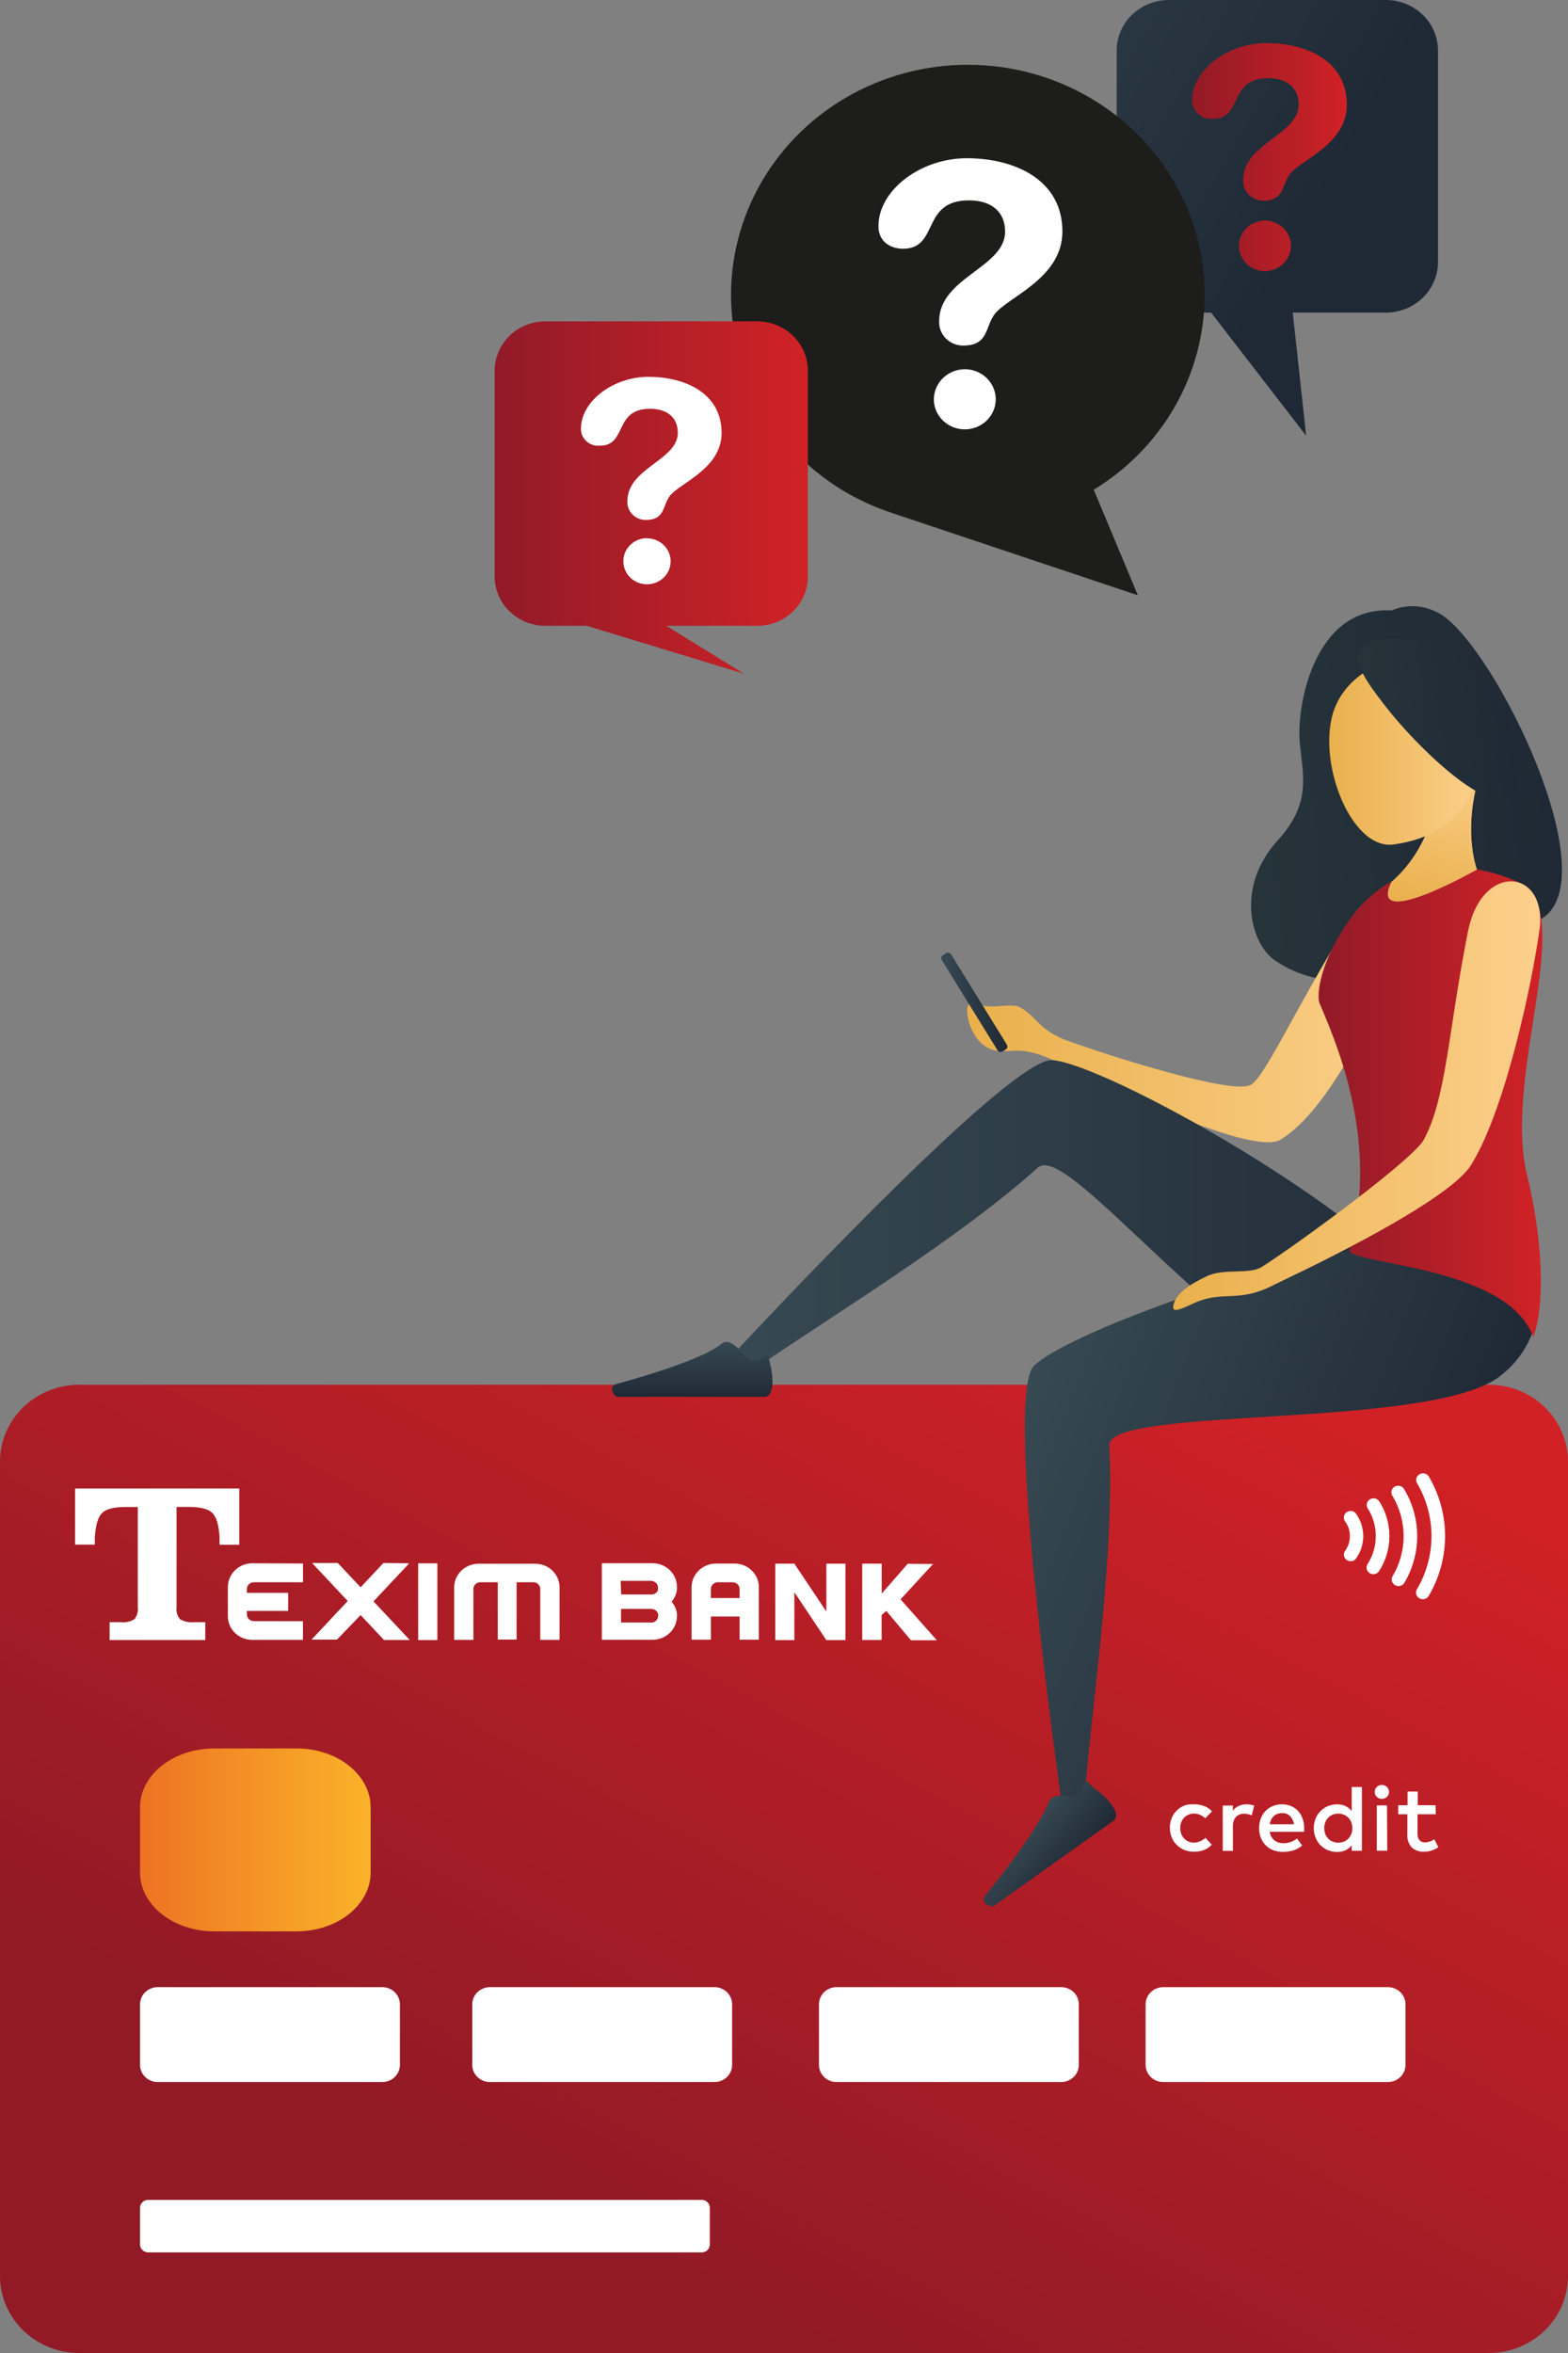
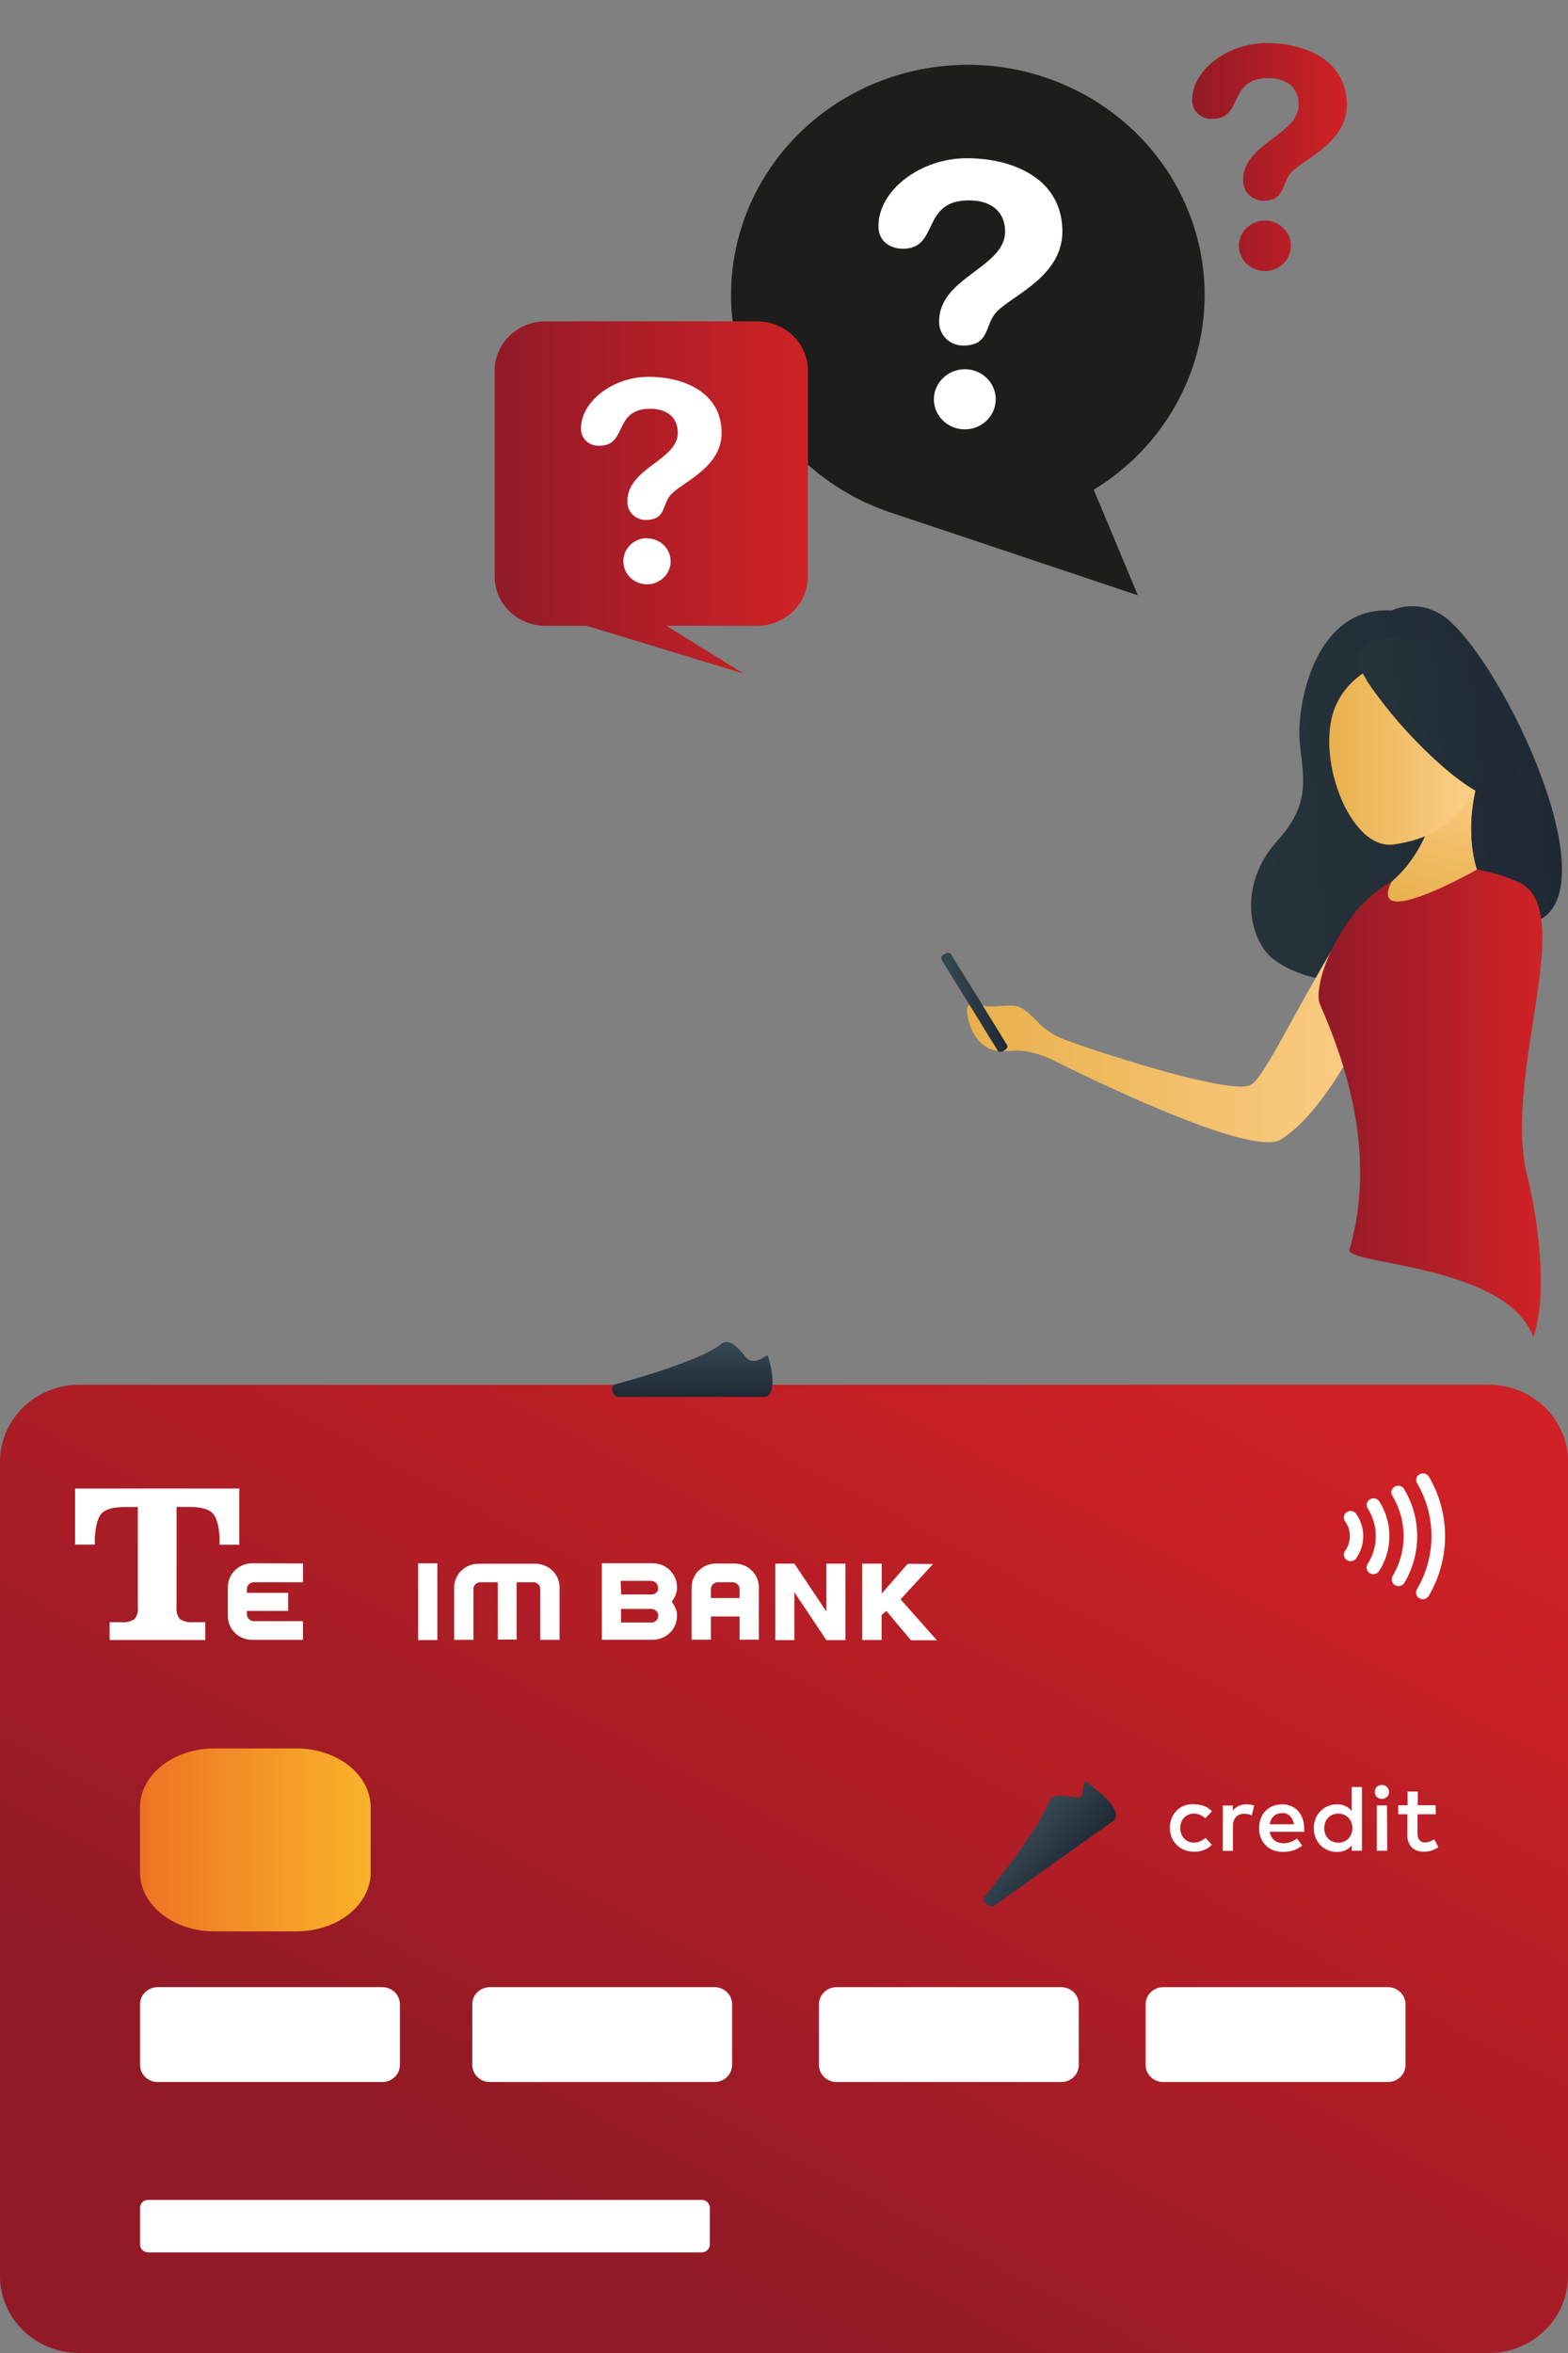
<svg xmlns="http://www.w3.org/2000/svg" width="200" height="300" viewBox="0 0 200 300" fill="none">
  <rect x="0" y="0" width="200" height="300" fill="#808080" stroke="none" />
  <path d="M183.364 78.095C182.472 77.614 181.478 77.339 180.46 77.293C179.441 77.247 178.425 77.431 177.491 77.83C167.51 77.258 165.383 90.185 165.773 94.549C166.163 98.913 167.359 102.327 162.95 107.169C157.692 112.975 159.415 120.016 162.457 122.334C163.895 123.357 165.519 124.108 167.243 124.546C169.344 125.1 171.497 125.449 173.669 125.589C174.722 125.662 175.645 125.689 176.349 125.695H176.678C177.395 125.695 177.819 125.695 177.819 125.695C177.621 120.992 179.358 118.455 181.655 117.199C182.183 116.918 182.743 116.695 183.323 116.535V116.535C184.845 116.126 186.438 116.033 187.999 116.263C190.016 116.549 191.465 117.259 191.288 117.704C192.297 117.92 193.336 117.978 194.364 117.877C195.506 117.791 196.582 117.321 197.406 116.549C204.325 109.86 189.797 81.197 183.364 78.095Z" fill="url(#paint0_linear_325_963)" />
  <path d="M10.105 176.55H189.909C192.585 176.55 195.152 177.583 197.044 179.421C198.937 181.26 200 183.754 200 186.354V290.189C200 292.791 198.936 295.286 197.042 297.126C195.149 298.966 192.58 300 189.902 300H10.098C7.42 300 4.851 298.966 2.958 297.126C1.064 295.286 0 292.791 0 290.189V186.354C0.001 185.066 0.263 183.79 0.771 182.6C1.28 181.41 2.024 180.329 2.962 179.419C3.901 178.508 5.014 177.786 6.24 177.294C7.465 176.802 8.779 176.549 10.105 176.55Z" fill="url(#paint1_linear_325_963)" />
  <path d="M171.511 193.893C171.723 194.167 171.889 194.472 172.003 194.796C172.119 195.137 172.179 195.494 172.181 195.853C172.179 196.21 172.117 196.565 171.997 196.902C171.886 197.229 171.722 197.536 171.511 197.812C171.416 197.989 171.388 198.193 171.433 198.388C171.478 198.584 171.593 198.757 171.757 198.877C171.921 198.998 172.124 199.057 172.329 199.046C172.535 199.035 172.729 198.953 172.879 198.815C173.198 198.398 173.447 197.933 173.617 197.44C173.792 196.928 173.882 196.392 173.883 195.853C173.883 195.313 173.793 194.777 173.617 194.265C173.448 193.769 173.199 193.303 172.879 192.883C172.73 192.742 172.533 192.658 172.326 192.646C172.118 192.633 171.913 192.694 171.747 192.816C171.582 192.938 171.467 193.114 171.423 193.312C171.38 193.51 171.411 193.716 171.511 193.893" fill="white" />
  <path d="M174.458 192.319C175.128 193.381 175.483 194.603 175.483 195.85C175.483 197.096 175.128 198.318 174.458 199.38C174.391 199.474 174.345 199.581 174.322 199.693C174.298 199.805 174.299 199.921 174.323 200.033C174.348 200.145 174.395 200.251 174.463 200.344C174.531 200.438 174.617 200.517 174.718 200.577C174.818 200.637 174.93 200.677 175.046 200.693C175.163 200.71 175.282 200.703 175.396 200.674C175.509 200.645 175.616 200.593 175.709 200.523C175.801 200.452 175.878 200.364 175.935 200.263C176.775 198.935 177.22 197.406 177.22 195.846C177.22 194.287 176.775 192.758 175.935 191.429C175.875 191.335 175.796 191.253 175.703 191.188C175.611 191.124 175.506 191.077 175.395 191.052C175.283 191.027 175.168 191.023 175.056 191.041C174.943 191.059 174.835 191.098 174.738 191.157C174.641 191.215 174.557 191.292 174.491 191.382C174.424 191.472 174.376 191.574 174.35 191.681C174.324 191.789 174.32 191.901 174.339 192.011C174.357 192.12 174.398 192.225 174.458 192.319" fill="white" />
  <path d="M177.611 190.718C178.543 192.278 179.033 194.049 179.033 195.853C179.033 197.656 178.543 199.428 177.611 200.987C177.509 201.179 177.486 201.402 177.548 201.61C177.61 201.818 177.752 201.994 177.944 202.103C178.136 202.213 178.364 202.246 178.581 202.196C178.797 202.147 178.986 202.018 179.108 201.838C180.194 200.022 180.765 197.959 180.765 195.859C180.765 193.76 180.194 191.697 179.108 189.881C179.054 189.78 178.979 189.69 178.888 189.617C178.797 189.544 178.692 189.491 178.579 189.459C178.466 189.427 178.347 189.418 178.23 189.432C178.113 189.446 178.001 189.483 177.899 189.541C177.797 189.598 177.709 189.676 177.639 189.768C177.569 189.86 177.519 189.965 177.492 190.076C177.465 190.187 177.462 190.303 177.482 190.416C177.502 190.528 177.546 190.636 177.611 190.732" fill="white" />
  <path d="M180.756 189.111C181.957 191.165 182.588 193.487 182.588 195.85C182.588 198.212 181.957 200.534 180.756 202.588C180.691 202.685 180.647 202.793 180.626 202.906C180.606 203.019 180.61 203.136 180.637 203.248C180.665 203.36 180.716 203.465 180.787 203.557C180.858 203.649 180.947 203.726 181.05 203.784C181.153 203.841 181.267 203.877 181.384 203.89C181.502 203.903 181.621 203.892 181.735 203.858C181.848 203.825 181.953 203.769 182.043 203.695C182.134 203.62 182.207 203.528 182.26 203.425C183.611 201.116 184.321 198.506 184.321 195.85C184.321 193.193 183.611 190.583 182.26 188.274C182.203 188.177 182.128 188.093 182.038 188.025C181.947 187.957 181.844 187.907 181.734 187.877C181.624 187.848 181.509 187.84 181.396 187.854C181.282 187.868 181.173 187.903 181.074 187.958C180.975 188.013 180.887 188.087 180.817 188.174C180.747 188.262 180.696 188.362 180.666 188.469C180.636 188.576 180.627 188.688 180.642 188.798C180.656 188.908 180.692 189.014 180.749 189.111" fill="white" />
  <path d="M47.275 238.737C47.275 242.881 43.036 246.243 37.813 246.243H27.332C22.102 246.243 17.863 242.881 17.863 238.737V230.427C17.863 226.282 22.102 222.921 27.332 222.921H37.813C43.036 222.921 47.275 226.282 47.275 230.427V238.737Z" fill="url(#paint2_linear_325_963)" />
  <path d="M152.369 230.048C152.798 230.042 153.223 230.121 153.62 230.281C153.996 230.42 154.33 230.648 154.591 230.945L153.736 231.822C153.535 231.64 153.304 231.491 153.052 231.384C152.81 231.275 152.546 231.22 152.28 231.224C152.044 231.225 151.812 231.272 151.596 231.364C151.387 231.452 151.198 231.58 151.042 231.742C150.88 231.911 150.755 232.11 150.673 232.327C150.491 232.811 150.491 233.343 150.673 233.828C150.755 234.045 150.88 234.243 151.042 234.412C151.196 234.576 151.385 234.705 151.596 234.791C151.812 234.882 152.044 234.93 152.28 234.931C152.556 234.932 152.83 234.873 153.08 234.758C153.33 234.65 153.56 234.504 153.763 234.326L154.563 235.196C154.296 235.489 153.961 235.717 153.586 235.861C153.192 236.02 152.768 236.099 152.341 236.093C151.901 236.101 151.464 236.022 151.056 235.861C150.684 235.708 150.348 235.482 150.072 235.196C149.795 234.924 149.581 234.598 149.443 234.24C149.291 233.854 149.214 233.444 149.217 233.031C149.213 232.62 149.289 232.212 149.443 231.829C149.58 231.468 149.795 231.14 150.072 230.865C150.348 230.58 150.684 230.353 151.056 230.201C151.478 230.064 151.925 230.012 152.369 230.048V230.048ZM158.973 230.048C159.151 230.047 159.33 230.06 159.506 230.088C159.665 230.114 159.82 230.154 159.971 230.208L159.663 231.457C159.511 231.386 159.35 231.332 159.185 231.297C159.016 231.264 158.844 231.247 158.672 231.244C158.477 231.24 158.284 231.276 158.105 231.35C157.933 231.415 157.778 231.517 157.653 231.649C157.525 231.793 157.427 231.96 157.366 232.141C157.291 232.355 157.254 232.579 157.257 232.805V235.98H155.965V230.201H157.25V230.865C157.434 230.604 157.686 230.395 157.982 230.261C158.284 230.124 158.612 230.052 158.946 230.048H158.973ZM163.533 230.048C163.925 230.044 164.314 230.119 164.675 230.268C165.013 230.41 165.316 230.62 165.563 230.885C165.818 231.167 166.013 231.494 166.138 231.848C166.281 232.243 166.353 232.659 166.35 233.077C166.35 233.157 166.35 233.237 166.35 233.323V233.549H161.954C161.989 233.782 162.068 234.007 162.186 234.213C162.391 234.558 162.723 234.815 163.116 234.931C163.314 234.984 163.519 235.011 163.724 235.01C164.03 235.008 164.333 234.954 164.62 234.851C164.917 234.748 165.194 234.597 165.44 234.406L166.09 235.303C165.752 235.589 165.356 235.804 164.928 235.934C164.511 236.055 164.078 236.115 163.642 236.113C163.222 236.119 162.804 236.047 162.412 235.9C162.052 235.761 161.726 235.551 161.455 235.283C161.181 235.008 160.967 234.683 160.826 234.326C160.671 233.927 160.594 233.504 160.6 233.077C160.596 232.656 160.67 232.237 160.819 231.842C160.953 231.484 161.16 231.157 161.427 230.879C161.692 230.612 162.011 230.401 162.364 230.261C162.727 230.12 163.115 230.048 163.506 230.048H163.533ZM163.533 231.171C163.321 231.168 163.11 231.201 162.911 231.271C162.737 231.336 162.579 231.436 162.446 231.563C162.314 231.694 162.208 231.847 162.131 232.015C162.045 232.198 161.985 232.393 161.954 232.592H165.037C164.997 232.199 164.824 231.83 164.545 231.543C164.407 231.409 164.241 231.305 164.058 231.239C163.875 231.172 163.68 231.145 163.485 231.158L163.533 231.171ZM170.547 230.048C170.906 230.036 171.262 230.107 171.586 230.255C171.91 230.403 172.194 230.623 172.414 230.899V227.836H173.713V235.96H172.414V235.276C172.207 235.535 171.943 235.747 171.641 235.894C171.301 236.053 170.925 236.131 170.547 236.12C170.146 236.124 169.748 236.047 169.378 235.894C169.025 235.747 168.705 235.535 168.435 235.269C168.163 234.991 167.949 234.664 167.806 234.306C167.496 233.519 167.496 232.649 167.806 231.862C167.947 231.505 168.161 231.18 168.435 230.905C168.708 230.63 169.037 230.412 169.4 230.265C169.763 230.118 170.154 230.044 170.547 230.048V230.048ZM170.698 231.231C170.439 231.228 170.182 231.28 169.946 231.384C169.73 231.473 169.538 231.609 169.385 231.782C169.229 231.953 169.108 232.151 169.03 232.367C168.866 232.832 168.866 233.336 169.03 233.801C169.107 234.017 169.228 234.216 169.385 234.386C169.538 234.559 169.73 234.695 169.946 234.784C170.182 234.888 170.439 234.94 170.698 234.937C170.952 234.942 171.204 234.892 171.436 234.791C171.649 234.703 171.84 234.571 171.997 234.406C172.157 234.236 172.283 234.037 172.366 233.821C172.539 233.344 172.539 232.824 172.366 232.347C172.281 232.131 172.156 231.933 171.997 231.762C171.838 231.599 171.648 231.468 171.436 231.377C171.188 231.272 170.92 231.222 170.65 231.231H170.698ZM176.946 235.96H175.613V230.188H176.912L176.946 235.96ZM183.134 231.31H180.809V233.821C180.807 233.99 180.832 234.158 180.884 234.319C180.926 234.444 180.996 234.557 181.09 234.652C181.171 234.737 181.271 234.803 181.383 234.844C181.502 234.884 181.627 234.905 181.753 234.904C181.963 234.902 182.171 234.864 182.368 234.791C182.57 234.716 182.765 234.622 182.949 234.512L183.469 235.515C183.215 235.68 182.942 235.816 182.655 235.92C182.331 236.036 181.988 236.092 181.643 236.086C181.357 236.104 181.07 236.064 180.8 235.971C180.529 235.877 180.281 235.731 180.071 235.542C179.866 235.31 179.711 235.04 179.615 234.75C179.519 234.459 179.483 234.152 179.51 233.848V231.31H178.348V230.161H179.538V228.414H180.837V230.161H183.113L183.134 231.31ZM175.894 227.644C175.786 227.69 175.689 227.755 175.606 227.836C175.523 227.918 175.458 228.015 175.415 228.122C175.373 228.233 175.352 228.35 175.354 228.467C175.353 228.587 175.374 228.707 175.415 228.82C175.459 228.924 175.524 229.019 175.607 229.098C175.689 229.178 175.786 229.241 175.894 229.284C176.127 229.373 176.385 229.373 176.618 229.284C176.725 229.241 176.823 229.178 176.905 229.098C176.989 229.018 177.056 228.924 177.104 228.82C177.151 228.708 177.174 228.588 177.172 228.467C177.175 228.349 177.151 228.231 177.104 228.122C177.058 228.015 176.991 227.918 176.905 227.836C176.823 227.755 176.726 227.69 176.618 227.644C176.385 227.555 176.127 227.555 175.894 227.644V227.644Z" fill="white" />
  <path d="M17.577 204.933V192.14H16.011C14.535 192.14 13.537 192.392 13.017 192.904C12.497 193.415 12.217 194.431 12.094 195.953V196.936H9.578V189.782H30.519V196.949H28.003V195.953C27.907 194.418 27.6 193.395 27.08 192.89C26.56 192.386 25.555 192.127 24.085 192.127H22.52V204.92C22.485 205.191 22.506 205.465 22.582 205.728C22.659 205.99 22.788 206.235 22.964 206.448C23.503 206.76 24.132 206.893 24.756 206.826H26.184V209.098H13.981V206.826H15.383C15.995 206.896 16.615 206.763 17.14 206.448C17.312 206.236 17.439 205.993 17.515 205.733C17.59 205.473 17.611 205.201 17.577 204.933V204.933Z" fill="white" />
  <path d="M85.662 204.209C86.033 203.775 86.269 203.248 86.346 202.688V202.323C86.346 201.523 86.019 200.756 85.437 200.19C84.855 199.625 84.065 199.307 83.242 199.307H76.768V209.065H83.242C84.065 209.065 84.855 208.747 85.437 208.182C86.019 207.616 86.346 206.849 86.346 206.049V205.73C86.271 205.171 86.034 204.643 85.662 204.209V204.209ZM79.167 201.552H83.037C83.274 201.554 83.501 201.646 83.668 201.809C83.836 201.972 83.931 202.192 83.932 202.422V202.555V202.682V202.735C83.868 202.899 83.754 203.041 83.605 203.14C83.456 203.24 83.279 203.293 83.098 203.293H79.229L79.167 201.552ZM83.057 206.866H79.215C79.215 206.813 79.215 205.75 79.215 205.75V205.133H83.085C83.284 205.135 83.478 205.202 83.635 205.322C83.791 205.442 83.903 205.609 83.953 205.797V206.029C83.949 206.257 83.853 206.474 83.685 206.634C83.518 206.793 83.292 206.881 83.057 206.88V206.866Z" fill="white" />
  <path d="M115.778 199.38C115.778 199.38 112.934 202.635 112.462 203.18V199.36H109.98V209.091H112.449V205.916L113.05 205.385L116.195 209.131H119.497L114.869 203.91L119.012 199.407L115.778 199.38Z" fill="white" />
  <path d="M96.793 209.058V202.362C96.795 201.967 96.715 201.575 96.559 201.21C96.403 200.845 96.173 200.514 95.884 200.237C95.597 199.955 95.255 199.731 94.878 199.578C94.501 199.426 94.097 199.347 93.689 199.347H91.317C90.495 199.35 89.707 199.669 89.126 200.234C88.545 200.799 88.216 201.564 88.213 202.362V209.058H90.674V206.102H94.338V209.058H96.793ZM94.338 203.744H90.674V202.595C90.673 202.482 90.695 202.371 90.74 202.267C90.785 202.163 90.851 202.069 90.934 201.99C91.016 201.909 91.114 201.844 91.222 201.799C91.329 201.755 91.446 201.732 91.563 201.731H93.45C93.684 201.736 93.907 201.829 94.073 201.99C94.238 202.151 94.333 202.367 94.338 202.595V203.744Z" fill="white" />
  <path d="M61.032 199.373C60.209 199.377 59.422 199.696 58.841 200.26C58.26 200.825 57.931 201.59 57.928 202.389V209.078H60.382V202.595C60.382 202.366 60.476 202.146 60.642 201.984C60.809 201.822 61.035 201.731 61.271 201.731H63.493V209.038H65.892V201.731H68.025C68.142 201.731 68.258 201.753 68.366 201.796C68.474 201.84 68.572 201.903 68.654 201.984C68.82 202.147 68.913 202.366 68.914 202.595V209.078H71.376V202.389C71.376 201.993 71.295 201.601 71.139 201.235C70.983 200.869 70.755 200.537 70.466 200.257C70.178 199.977 69.836 199.754 69.459 199.603C69.083 199.451 68.679 199.373 68.272 199.373H61.032Z" fill="white" />
-   <path d="M48.909 199.274L45.997 202.376L43.078 199.274H39.803L44.356 204.123L39.734 209.045H42.982L45.997 205.916L48.977 209.091H52.259L47.638 204.169L52.191 199.32L48.909 199.274Z" fill="white" />
  <path d="M32.168 199.313C31.345 199.317 30.557 199.637 29.975 200.203C29.394 200.769 29.066 201.536 29.064 202.336V206.062C29.064 206.862 29.392 207.629 29.974 208.195C30.556 208.76 31.345 209.078 32.168 209.078H38.643V206.693H32.38C32.146 206.688 31.923 206.596 31.758 206.435C31.592 206.274 31.497 206.057 31.491 205.83V205.385H36.756V203.08H31.491V202.595C31.492 202.481 31.516 202.368 31.561 202.263C31.607 202.158 31.674 202.063 31.758 201.984C31.839 201.903 31.936 201.839 32.042 201.795C32.149 201.752 32.264 201.73 32.38 201.731H38.65V199.34L32.168 199.313Z" fill="white" />
  <path d="M55.785 199.32H53.338V209.105H55.785V199.32Z" fill="white" />
  <path d="M107.843 209.111V199.36H105.402V205.465L101.321 199.36H98.887V209.111H101.321V203L105.402 209.111H107.843Z" fill="white" />
  <path d="M89.505 280.478H18.896C18.326 280.478 17.863 280.927 17.863 281.481V286.17C17.863 286.724 18.326 287.173 18.896 287.173H89.505C90.075 287.173 90.537 286.724 90.537 286.17V281.481C90.537 280.927 90.075 280.478 89.505 280.478Z" fill="white" />
  <path d="M48.758 253.357H20.113C18.87 253.357 17.863 254.335 17.863 255.542V263.267C17.863 264.474 18.87 265.453 20.113 265.453H48.758C50 265.453 51.007 264.474 51.007 263.267V255.542C51.007 254.335 50 253.357 48.758 253.357Z" fill="white" />
  <path d="M91.133 253.357H62.487C61.245 253.357 60.238 254.335 60.238 255.542V263.267C60.238 264.474 61.245 265.453 62.487 265.453H91.133C92.375 265.453 93.382 264.474 93.382 263.267V255.542C93.382 254.335 92.375 253.357 91.133 253.357Z" fill="white" />
-   <path d="M135.354 253.357H106.708C105.466 253.357 104.459 254.335 104.459 255.542V263.267C104.459 264.474 105.466 265.453 106.708 265.453H135.354C136.596 265.453 137.603 264.474 137.603 263.267V255.542C137.603 254.335 136.596 253.357 135.354 253.357Z" fill="white" />
+   <path d="M135.354 253.357H106.708C105.466 253.357 104.459 254.335 104.459 255.542V263.267C104.459 264.474 105.466 265.453 106.708 265.453H135.354C136.596 265.453 137.603 264.474 137.603 263.267V255.542C137.603 254.335 136.596 253.357 135.354 253.357" fill="white" />
  <path d="M177.022 253.357H148.376C147.134 253.357 146.127 254.335 146.127 255.542V263.267C146.127 264.474 147.134 265.453 148.376 265.453H177.022C178.264 265.453 179.271 264.474 179.271 263.267V255.542C179.271 254.335 178.264 253.357 177.022 253.357Z" fill="white" />
  <path d="M172.193 117.313C165.425 128.14 161.377 137.34 159.518 138.329C157.166 139.591 141.811 134.736 136.184 132.69C134.701 132.197 133.365 131.357 132.294 130.245C131.31 129.203 130.352 128.372 129.559 128.253C128.445 128.067 126.756 128.472 125.56 128.253C123.803 127.894 123.051 127.588 123.461 129.741C123.885 131.992 125.423 133.945 127.488 133.992C129.552 134.038 129.306 133.859 130.824 134.032C132.209 134.268 133.543 134.731 134.769 135.4C137.64 136.795 159.511 147.669 163.346 145.297C169.629 141.418 174.969 129.296 179.132 121.623C183.337 113.799 176.459 110.491 172.193 117.313Z" fill="url(#paint3_linear_325_963)" />
  <path d="M120.68 121.532L120.276 121.768C120.055 121.896 119.984 122.174 120.116 122.388L127.226 133.898C127.358 134.112 127.644 134.182 127.864 134.053L128.269 133.817C128.489 133.689 128.56 133.412 128.428 133.198L121.318 121.687C121.186 121.473 120.9 121.404 120.68 121.532Z" fill="url(#paint4_linear_325_963)" />
-   <path d="M194.884 157.612C196.108 164.514 195.048 168.904 191.699 172.784C187.207 178.011 178.203 178.231 172.405 177.042C157.03 173.893 136.226 145.423 132.404 148.851C121.882 158.27 105.351 168.227 96.231 174.551C94.18 176.65 92.512 174.145 92.861 173.362C101.119 164.534 129.198 134.795 134.229 135.161C139.261 135.526 159.655 146.174 173.123 156.749C174.409 150.551 174.566 148.545 174.566 148.545C174.566 148.545 192.786 145.769 194.884 157.612Z" fill="url(#paint5_linear_325_963)" />
  <path d="M97.943 172.876C97.834 172.531 96.221 174.404 95.079 172.963C93.171 170.552 92.406 171.003 91.865 171.442C91.599 171.661 89.466 173.474 78.63 176.457C77.495 176.769 78.349 178.097 78.773 178.097H97.492C98.75 178.097 98.825 175.573 97.943 172.876Z" fill="url(#paint6_linear_325_963)" />
-   <path d="M194.406 154.637C195.773 158.018 199.404 169.356 191.241 175.52C182.291 182.289 141.265 179.24 141.497 184.288C142.181 198.171 139.35 216.876 138.461 227.73C138.783 230.613 135.727 230.228 135.358 229.47C133.717 217.64 128.371 177.659 131.891 174.126C135.412 170.592 156.934 162.302 173.93 159.087C174.614 151.335 174.498 148.871 174.498 148.871C174.498 148.871 191.076 146.473 194.406 154.637Z" fill="url(#paint7_linear_325_963)" />
  <path d="M172.132 159.313C176.234 145.244 169.876 131.713 168.31 127.907C167.893 126.864 168.365 122.513 172.207 117.18C177.895 109.282 186.625 109.461 193.51 112.384C201.475 115.652 191.78 136.456 194.693 149.488C196.792 157.752 197.106 166.433 195.568 170.459C192.204 161.159 171.51 161.266 172.132 159.313Z" fill="url(#paint8_linear_325_963)" />
  <path d="M189.178 97.405L183.483 99.816C183.483 99.816 183.312 107.382 177.501 112.437C174.308 118.847 188.378 110.856 188.378 110.856C188.378 110.856 186.265 105.329 189.178 97.405Z" fill="#F5AEA6" />
  <path d="M189.178 97.405L183.483 99.816C183.483 99.816 183.312 107.382 177.501 112.437C174.308 118.847 188.378 110.856 188.378 110.856C188.378 110.856 186.265 105.329 189.178 97.405Z" fill="url(#paint9_linear_325_963)" />
  <path d="M138.444 227.126C137.76 228.182 138.69 229.464 136.796 229.118C135.272 228.846 134.232 228.886 133.87 229.57C133.706 229.882 132.797 232.831 125.666 241.693C124.921 242.622 126.459 243.227 126.808 242.981C128.968 241.453 139.298 234.06 141.992 232.161C142.942 231.496 141.937 229.723 139.709 228.095C139.162 227.71 138.587 226.906 138.444 227.126Z" fill="url(#paint10_linear_325_963)" />
-   <path d="M187.237 118.78C184.721 131.401 184.502 140.036 181.583 145.35C180.297 147.728 166.234 158.124 160.977 161.511C159.364 162.554 156.191 161.651 153.942 162.707C151.693 163.763 149.792 165.052 149.649 166.586C149.587 167.25 150.209 167.131 152.089 166.241C156.082 164.354 157.812 166.294 162.631 163.743C163.192 163.444 184.44 153.68 187.647 148.519C191.961 141.591 195.393 125.589 196.364 118.521C197.403 110.756 189.007 109.806 187.237 118.78Z" fill="url(#paint11_linear_325_963)" />
  <path d="M188.605 96.98C188.365 100.015 186.916 106.379 177.762 107.667C172.067 108.465 167.473 95.93 170.508 89.673C174.419 81.549 189.883 80.507 188.605 96.98Z" fill="url(#paint12_linear_325_963)" />
  <path d="M192.362 101.629C189.456 103.529 180.842 95.412 176.521 89.799C174.552 87.242 172.549 84.572 173.479 82.944C174.771 80.699 181.368 80.998 185.785 83.688C193.203 88.172 195.178 99.776 192.362 101.629Z" fill="url(#paint13_linear_325_963)" />
-   <path d="M176.774 0H149.072C147.311 0 145.623 0.68 144.378 1.889C143.133 3.099 142.434 4.739 142.434 6.45V33.365C142.429 34.215 142.598 35.058 142.929 35.844C143.261 36.631 143.749 37.347 144.365 37.95C144.982 38.553 145.716 39.031 146.523 39.358C147.331 39.685 148.197 39.854 149.072 39.855H154.473L166.601 55.551L164.892 39.855H176.774C178.537 39.855 180.227 39.175 181.473 37.964C182.719 36.753 183.42 35.111 183.42 33.398V6.45C183.418 4.739 182.717 3.098 181.471 1.889C180.225 0.679 178.536 -9.0561e-07 176.774 0V0Z" fill="url(#paint14_linear_325_963)" />
  <path d="M153.653 37.596C153.651 32.227 152.134 26.961 149.265 22.372C146.397 17.783 142.287 14.046 137.384 11.569C132.482 9.092 126.973 7.969 121.459 8.323C115.945 8.676 110.636 10.493 106.111 13.575C101.586 16.657 98.018 20.886 95.795 25.801C93.572 30.717 92.78 36.131 93.505 41.454C94.23 46.777 96.444 51.804 99.906 55.989C103.367 60.174 107.945 63.356 113.139 65.189V65.189L145.134 75.897L139.508 62.439C143.838 59.801 147.408 56.137 149.882 51.792C152.356 47.447 153.653 42.562 153.653 37.596V37.596Z" fill="#1D1D1B" />
  <path d="M161.538 5.493C166.713 5.493 171.793 7.812 171.793 13.351C171.793 18.453 165.763 20.419 164.471 22.266C163.5 23.641 163.787 25.587 161.155 25.587C160.802 25.589 160.452 25.521 160.127 25.387C159.803 25.252 159.51 25.054 159.268 24.805C159.025 24.555 158.838 24.26 158.718 23.938C158.598 23.615 158.548 23.272 158.571 22.93C158.571 18.28 165.647 17.191 165.647 13.345C165.647 11.219 164.19 9.964 161.763 9.964C156.588 9.964 158.612 15.152 154.687 15.152C154.348 15.18 154.007 15.138 153.686 15.03C153.364 14.921 153.07 14.748 152.822 14.522C152.573 14.296 152.377 14.022 152.245 13.717C152.113 13.412 152.048 13.084 152.055 12.754C152.076 8.908 156.608 5.493 161.538 5.493ZM161.339 28.118C161.995 28.118 162.636 28.307 163.182 28.661C163.727 29.015 164.152 29.518 164.403 30.106C164.654 30.695 164.719 31.343 164.591 31.968C164.464 32.593 164.148 33.167 163.684 33.617C163.22 34.068 162.629 34.375 161.986 34.499C161.343 34.623 160.676 34.559 160.07 34.316C159.465 34.072 158.947 33.659 158.582 33.129C158.218 32.599 158.024 31.976 158.024 31.339C158.027 30.486 158.378 29.669 158.999 29.065C159.62 28.462 160.461 28.121 161.339 28.118Z" fill="url(#paint15_linear_325_963)" />
  <path d="M123.3 20.173C129.453 20.173 135.51 22.93 135.51 29.512C135.51 35.59 128.346 37.922 126.807 40.14C125.652 41.774 126.042 44.059 122.869 44.059C122.452 44.063 122.039 43.983 121.654 43.825C121.27 43.667 120.923 43.434 120.635 43.141C120.347 42.848 120.123 42.501 119.978 42.121C119.834 41.741 119.77 41.336 119.793 40.931C119.793 35.371 128.202 34.116 128.202 29.532C128.202 27.015 126.472 25.547 123.587 25.547C117.434 25.547 119.841 31.711 115.178 31.711C113.489 31.711 112.047 30.728 112.047 28.861C112.033 24.238 117.434 20.173 123.3 20.173ZM123.061 47.075C123.841 47.075 124.604 47.3 125.252 47.721C125.901 48.142 126.407 48.741 126.705 49.441C127.004 50.141 127.082 50.912 126.93 51.656C126.778 52.399 126.402 53.082 125.85 53.618C125.298 54.154 124.596 54.519 123.83 54.667C123.065 54.815 122.272 54.739 121.551 54.449C120.83 54.159 120.214 53.667 119.781 53.037C119.347 52.407 119.116 51.666 119.116 50.908C119.121 49.893 119.539 48.921 120.277 48.203C121.016 47.486 122.016 47.08 123.061 47.075V47.075Z" fill="white" />
  <path d="M96.573 40.971H69.568C67.851 40.971 66.204 41.633 64.99 42.813C63.776 43.993 63.094 45.593 63.094 47.261V73.499C63.094 75.167 63.776 76.767 64.99 77.947C66.204 79.126 67.851 79.789 69.568 79.789H74.839L94.864 85.887L84.992 79.789H96.573C98.29 79.789 99.937 79.126 101.151 77.947C102.365 76.767 103.047 75.167 103.047 73.499V47.261C103.047 45.593 102.365 43.993 101.151 42.813C99.937 41.633 98.29 40.971 96.573 40.971V40.971Z" fill="url(#paint16_linear_325_963)" />
  <path d="M82.703 48.045C87.413 48.045 92.041 50.151 92.041 55.186C92.041 59.835 86.572 61.615 85.389 63.289C84.507 64.538 84.802 66.292 82.374 66.292C82.056 66.294 81.74 66.233 81.446 66.112C81.153 65.991 80.887 65.814 80.667 65.59C80.447 65.366 80.276 65.1 80.165 64.81C80.054 64.519 80.006 64.21 80.023 63.901C80.023 59.649 86.456 58.686 86.456 55.186C86.456 53.259 85.13 52.117 82.928 52.117C78.225 52.117 80.057 56.826 76.495 56.826C76.187 56.852 75.876 56.815 75.584 56.717C75.291 56.619 75.023 56.462 74.798 56.256C74.572 56.051 74.393 55.801 74.273 55.524C74.153 55.247 74.095 54.948 74.102 54.648C74.102 51.147 78.225 48.045 82.703 48.045ZM82.525 68.636C83.121 68.636 83.704 68.808 84.2 69.13C84.696 69.452 85.082 69.91 85.31 70.445C85.539 70.98 85.598 71.569 85.482 72.137C85.366 72.706 85.078 73.228 84.657 73.637C84.235 74.047 83.698 74.326 83.113 74.439C82.528 74.552 81.922 74.494 81.371 74.272C80.82 74.05 80.349 73.675 80.018 73.193C79.687 72.712 79.51 72.145 79.51 71.566C79.508 71.179 79.585 70.796 79.735 70.439C79.886 70.081 80.107 69.756 80.387 69.481C80.667 69.207 81 68.989 81.367 68.839C81.734 68.689 82.127 68.612 82.525 68.61V68.636Z" fill="white" />
  <defs>
    <linearGradient id="paint0_linear_325_963" x1="159.968" y1="126.118" x2="199.803" y2="123.249" gradientUnits="userSpaceOnUse">
      <stop stop-color="#26343A" />
      <stop offset="1" stop-color="#1F2935" />
    </linearGradient>
    <linearGradient id="paint1_linear_325_963" x1="75.06" y1="282.623" x2="138.923" y2="162.38" gradientUnits="userSpaceOnUse">
      <stop stop-color="#921A26" />
      <stop offset="1" stop-color="#D02126" />
    </linearGradient>
    <linearGradient id="paint2_linear_325_963" x1="17.863" y1="234.578" x2="47.275" y2="234.578" gradientUnits="userSpaceOnUse">
      <stop stop-color="#EE7324" />
      <stop offset="1" stop-color="#FAB329" />
    </linearGradient>
    <linearGradient id="paint3_linear_325_963" x1="123.331" y1="129.601" x2="180.438" y2="129.601" gradientUnits="userSpaceOnUse">
      <stop stop-color="#E9B04C" />
      <stop offset="1" stop-color="#FCD08C" />
    </linearGradient>
    <linearGradient id="paint4_linear_325_963" x1="120.04" y1="127.799" x2="128.483" y2="127.799" gradientUnits="userSpaceOnUse">
      <stop stop-color="#374952" />
      <stop offset="1" stop-color="#1F2935" />
    </linearGradient>
    <linearGradient id="paint5_linear_325_963" x1="92.813" y1="156.397" x2="195.377" y2="156.397" gradientUnits="userSpaceOnUse">
      <stop stop-color="#374952" />
      <stop offset="1" stop-color="#1F2935" />
    </linearGradient>
    <linearGradient id="paint6_linear_325_963" x1="88.297" y1="171.096" x2="88.297" y2="178.097" gradientUnits="userSpaceOnUse">
      <stop stop-color="#374952" />
      <stop offset="1" stop-color="#1F2935" />
    </linearGradient>
    <linearGradient id="paint7_linear_325_963" x1="130.251" y1="177.892" x2="183.927" y2="199.093" gradientUnits="userSpaceOnUse">
      <stop stop-color="#374952" />
      <stop offset="1" stop-color="#1F2935" />
    </linearGradient>
    <linearGradient id="paint8_linear_325_963" x1="168.187" y1="140.495" x2="196.73" y2="140.495" gradientUnits="userSpaceOnUse">
      <stop stop-color="#911A28" />
      <stop offset="1" stop-color="#D02226" />
    </linearGradient>
    <linearGradient id="paint9_linear_325_963" x1="181.616" y1="115.937" x2="186.957" y2="96.785" gradientUnits="userSpaceOnUse">
      <stop stop-color="#E9B04C" />
      <stop offset="1" stop-color="#FCD08C" />
    </linearGradient>
    <linearGradient id="paint10_linear_325_963" x1="130.438" y1="233.509" x2="136.391" y2="238.647" gradientUnits="userSpaceOnUse">
      <stop stop-color="#374952" />
      <stop offset="1" stop-color="#1F2935" />
    </linearGradient>
    <linearGradient id="paint11_linear_325_963" x1="149.621" y1="139.704" x2="196.432" y2="139.704" gradientUnits="userSpaceOnUse">
      <stop stop-color="#E9B04C" />
      <stop offset="1" stop-color="#FCD08C" />
    </linearGradient>
    <linearGradient id="paint12_linear_325_963" x1="169.524" y1="95.817" x2="188.659" y2="95.817" gradientUnits="userSpaceOnUse">
      <stop stop-color="#E9B04C" />
      <stop offset="1" stop-color="#FCD08C" />
    </linearGradient>
    <linearGradient id="paint13_linear_325_963" x1="174.156" y1="92.669" x2="192.89" y2="90.7" gradientUnits="userSpaceOnUse">
      <stop stop-color="#26343A" />
      <stop offset="1" stop-color="#1F2935" />
    </linearGradient>
    <linearGradient id="paint14_linear_325_963" x1="100.6" y1="-11.372" x2="167.871" y2="27.379" gradientUnits="userSpaceOnUse">
      <stop stop-color="#374952" />
      <stop offset="0.97" stop-color="#1F2A36" />
      <stop offset="1" stop-color="#1F2935" />
    </linearGradient>
    <linearGradient id="paint15_linear_325_963" x1="152.076" y1="20.027" x2="171.813" y2="20.027" gradientUnits="userSpaceOnUse">
      <stop stop-color="#921A26" />
      <stop offset="1" stop-color="#D02126" />
    </linearGradient>
    <linearGradient id="paint16_linear_325_963" x1="63.094" y1="63.429" x2="103.047" y2="63.429" gradientUnits="userSpaceOnUse">
      <stop stop-color="#911A28" />
      <stop offset="1" stop-color="#D02226" />
    </linearGradient>
  </defs>
</svg>